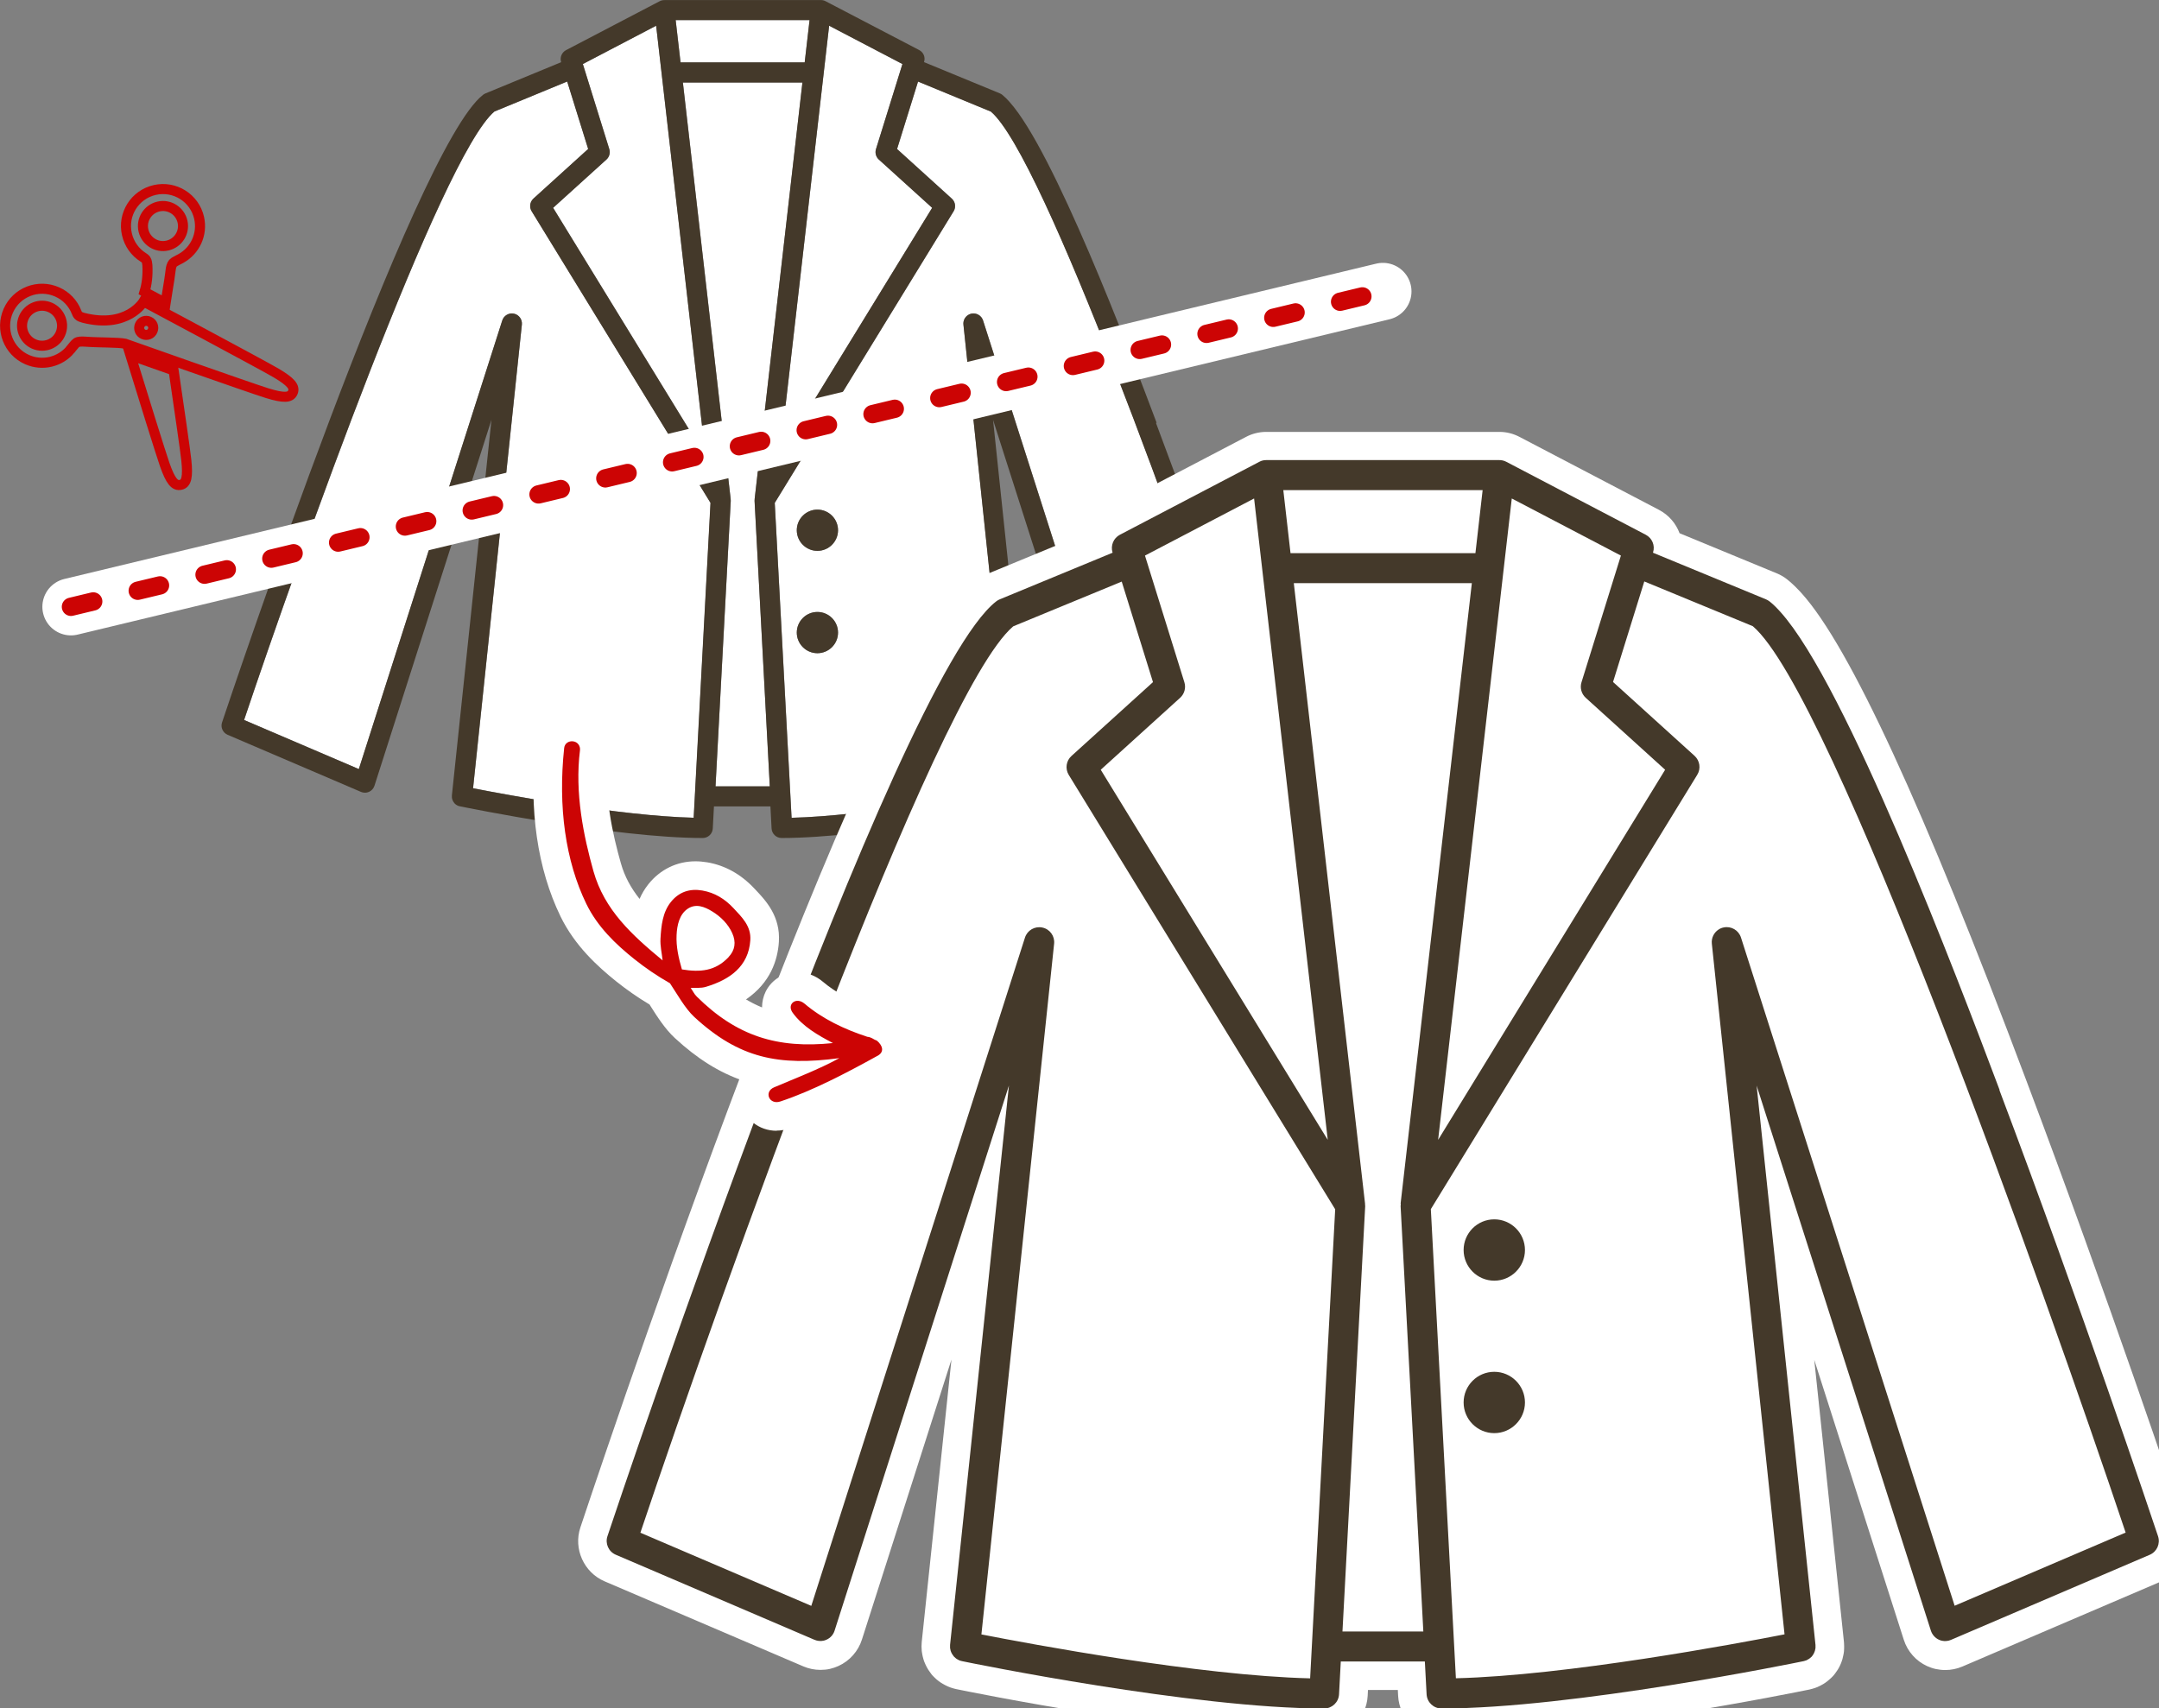
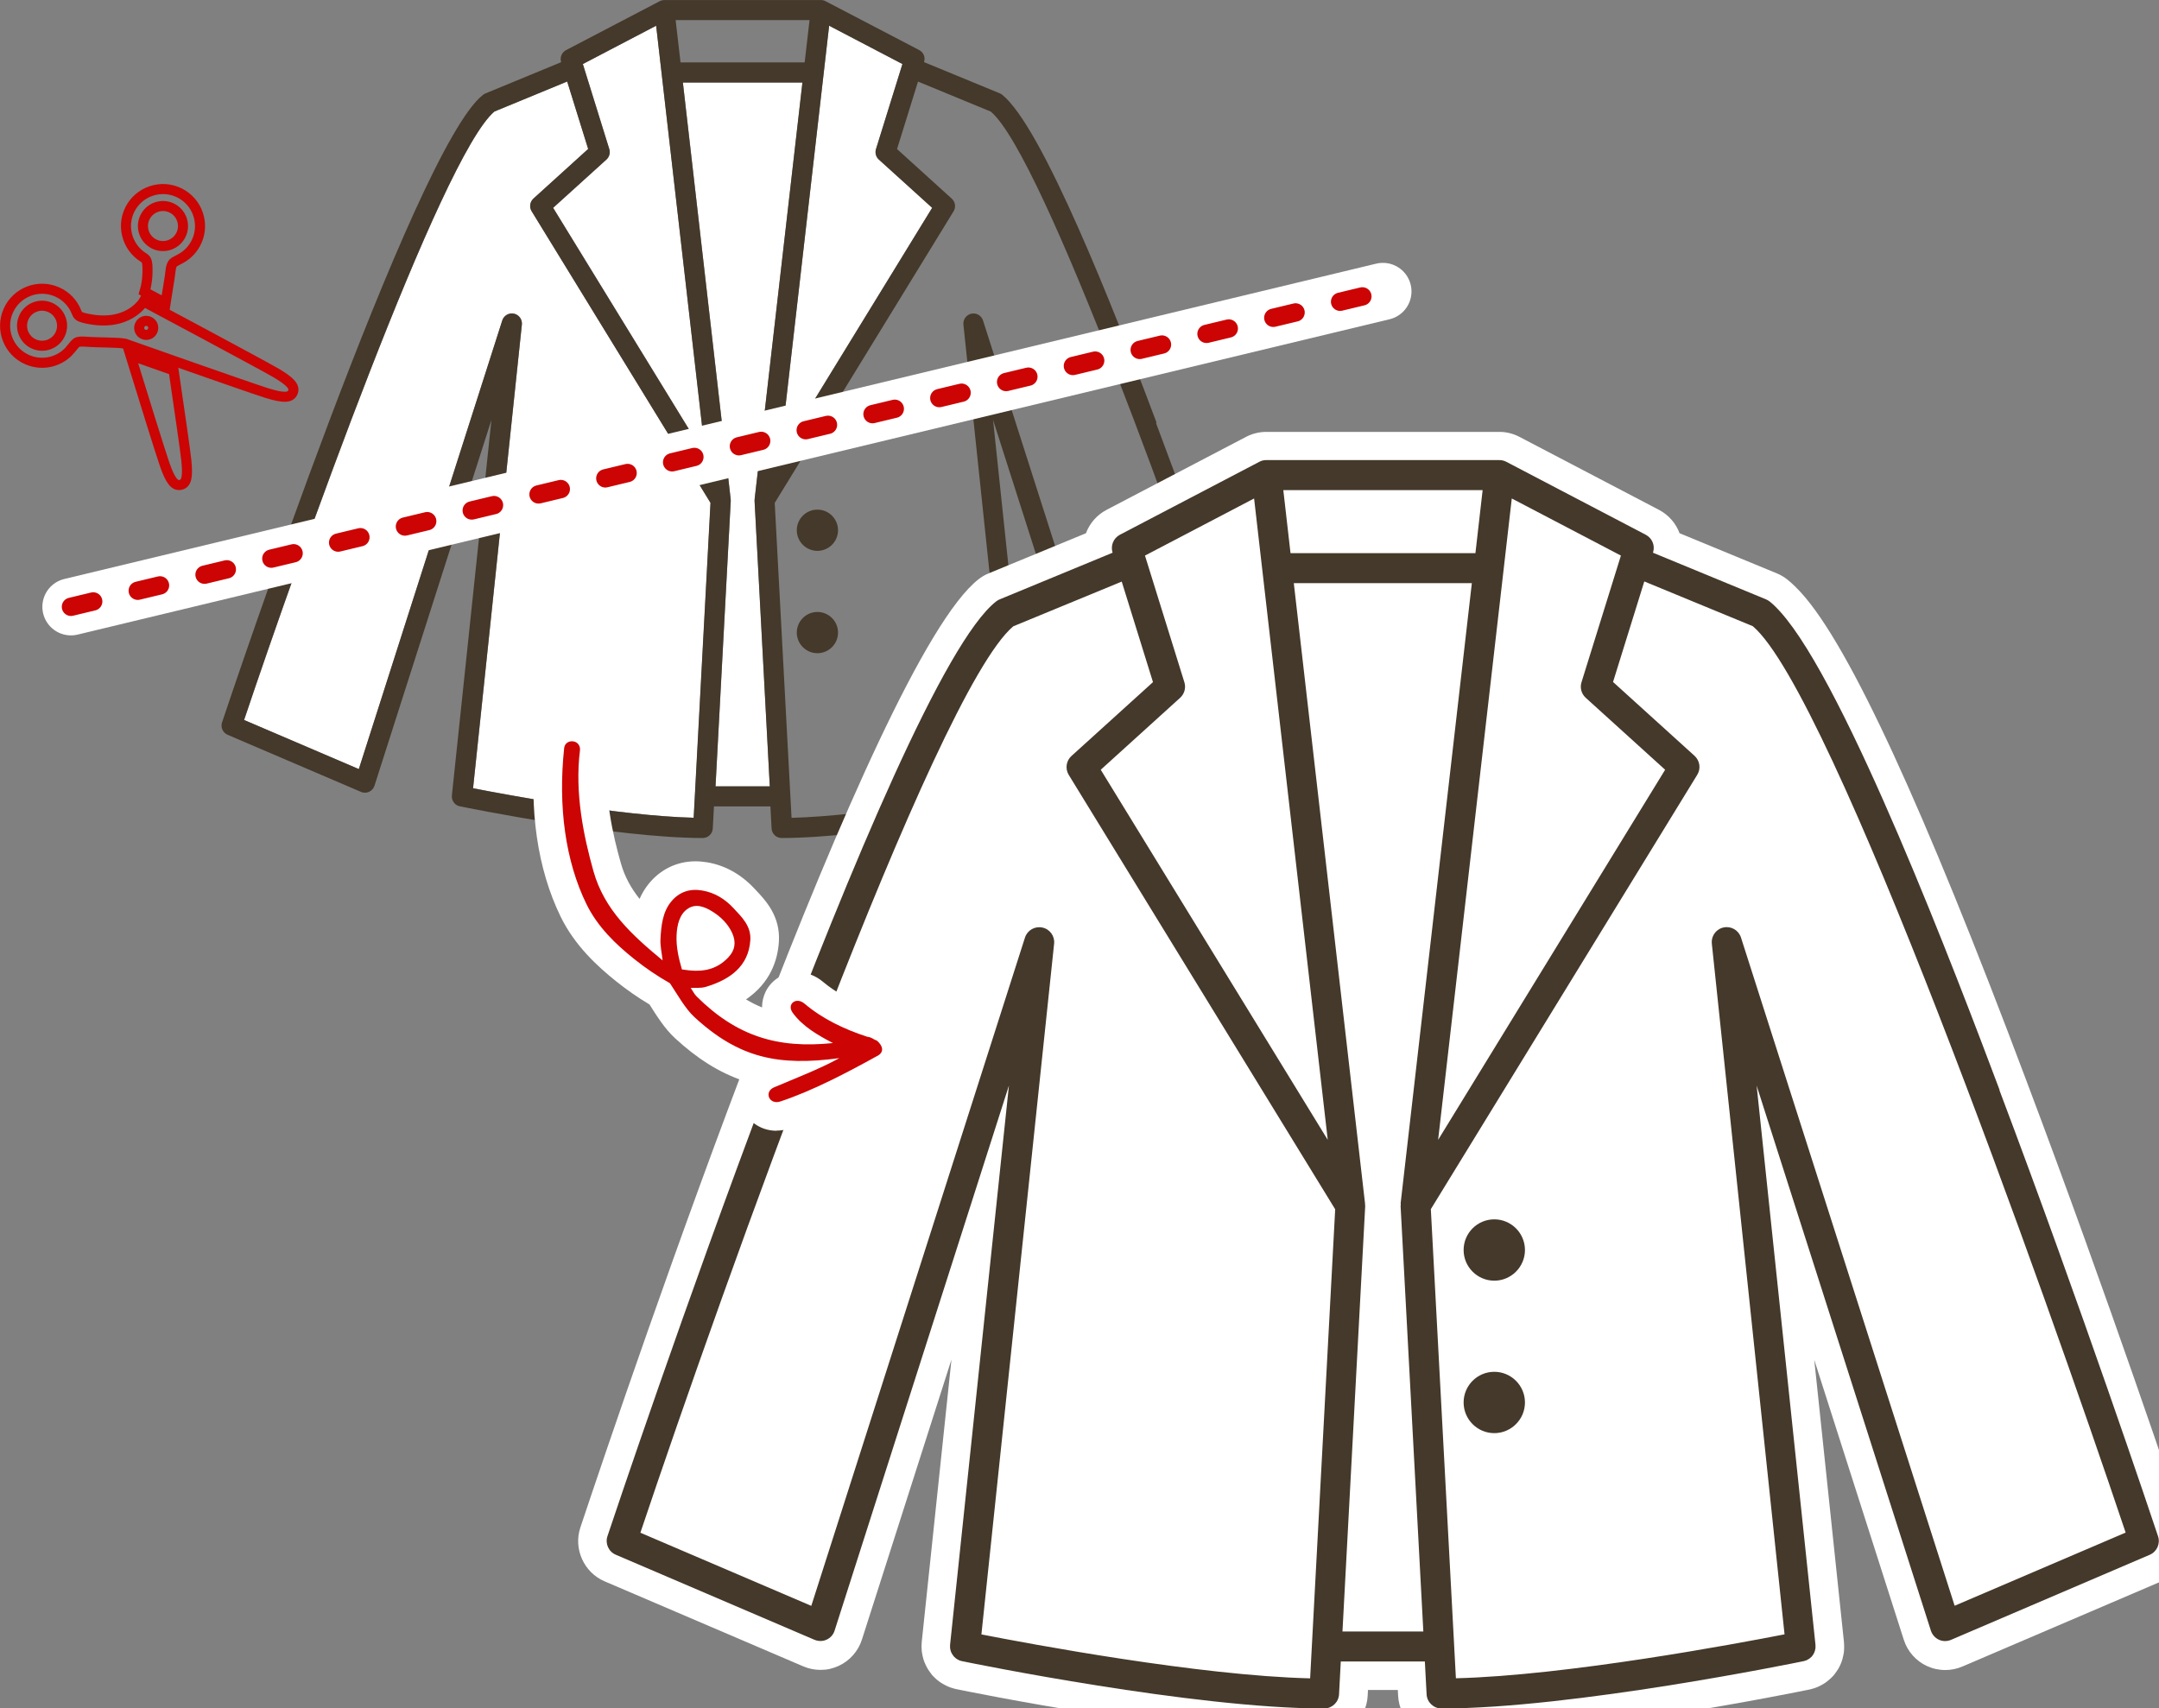
<svg xmlns="http://www.w3.org/2000/svg" id="_レイヤー_2" data-name="レイヤー 2" viewBox="0 0 296.35 234.53">
  <rect x="0" y="0" width="296.35" height="234.53" fill="#808080" stroke="none" />
  <defs>
    <style>
      .cls-1 {
        stroke-dasharray: 0 0 3.14 6.29;
        stroke-width: 2.52px;
      }

      .cls-1, .cls-2 {
        stroke: #cc0404;
      }

      .cls-1, .cls-2, .cls-3 {
        fill: none;
      }

      .cls-1, .cls-3 {
        stroke-linecap: round;
        stroke-linejoin: round;
      }

      .cls-4 {
        fill: #fff;
      }

      .cls-5 {
        fill: #cc0404;
      }

      .cls-6 {
        fill: #44392a;
      }

      .cls-2 {
        stroke-miterlimit: 10;
        stroke-width: 1.38px;
      }

      .cls-3 {
        stroke: #fff;
        stroke-width: 7.85px;
      }
    </style>
  </defs>
  <g id="_レイヤー_1-2" data-name="レイヤー 1">
    <g>
      <g>
        <path class="cls-4" d="m127.95,28.53l-7.32-6.63c-.4-.36-.55-.92-.39-1.43l3.63-11.68-10.06-5.26-6.78,59.11,20.92-34.11Z" />
        <path class="cls-4" d="m93.74,11.33l6.56,57.19s0,.06,0,.08c0,.05.01.1.01.15l-2.09,39.2h7.45l-2.09-39.2s0-.1.01-.15c0-.03,0-.06,0-.09l6.56-57.19h-16.41Z" />
-         <path class="cls-4" d="m136.01,15.31l-9.99-4.12-2.88,9.26,7.51,6.81c.49.45.6,1.18.25,1.74l-24.55,40.03,2.31,43.23c10.18-.24,25.82-3.17,30.29-4.05l-6.7-63.66c-.06-.53.19-1.02.62-1.3.14-.09.3-.16.47-.2.69-.14,1.38.26,1.6.93l19.69,61.59,15.75-6.74c-7.51-22.39-27.09-77.39-34.36-83.53Zm-23.81,74.36c-1.56,0-2.83-1.27-2.83-2.83s1.27-2.83,2.83-2.83,2.83,1.27,2.83,2.83-1.27,2.83-2.83,2.83Zm0-14.05c-1.56,0-2.83-1.27-2.83-2.83s1.27-2.83,2.83-2.83,2.83,1.27,2.83,2.83-1.27,2.83-2.83,2.83Z" />
        <path class="cls-4" d="m73.23,27.26l7.51-6.81-2.88-9.26-9.99,4.12c-7.27,6.14-26.84,61.14-34.36,83.53l15.75,6.74,19.69-61.59c.21-.67.91-1.08,1.6-.93.69.15,1.16.79,1.09,1.49l-6.7,63.66c4.46.87,20.1,3.8,30.29,4.05l2.31-43.23-24.55-40.03c-.35-.57-.24-1.3.25-1.74Z" />
        <path class="cls-4" d="m83.25,21.9l-7.32,6.63,20.92,34.11-6.78-59.11-10.06,5.26,3.63,11.68c.16.51,0,1.07-.39,1.43Z" />
-         <polygon class="cls-4" points="110.46 8.57 111.13 2.76 92.75 2.76 93.42 8.57 110.46 8.57" />
        <path class="cls-6" d="m158.76,58.04c-3.95-10.51-14.13-37.31-20.19-44.05-.07-.08-.15-.16-.22-.24-.09-.1-.18-.19-.27-.28-.18-.17-.35-.33-.51-.46-.1-.08-.21-.14-.32-.19l-10.41-4.29v-.03c.21-.64-.08-1.32-.67-1.63L113.31.16c-.21-.11-.44-.16-.67-.15-.02,0-.04,0-.07,0h-21.24s-.06,0-.09,0c-.23,0-.47.04-.68.15l-12.86,6.72c-.59.31-.88,1-.68,1.63v.03s-10.4,4.29-10.4,4.29c-.11.05-.22.11-.32.19-9.43,7.33-34.75,82.94-35.82,86.15-.23.68.11,1.42.76,1.7l18.31,7.84c.27.11.56.14.84.08.09-.02.18-.05.27-.09.35-.16.62-.46.74-.83l16.06-50.24-5.43,51.55c-.01.09,0,.19,0,.28,0,.03,0,.05.01.07,0,.07.02.13.04.19,0,.03.02.06.03.09.02.05.04.11.07.16.02.03.03.06.05.09.03.05.06.09.1.14.01.01.02.03.03.05.01.01.02.02.03.03.04.04.09.08.13.12.02.02.05.04.07.06.05.04.11.07.17.1.02.01.05.03.07.04.07.03.14.05.21.07.02,0,.03.01.05.01,0,0,0,0,0,0,.87.18,21.34,4.36,33.37,4.36.73,0,1.34-.57,1.38-1.31l.16-3.03h7.75l.16,3.03c.04.73.64,1.31,1.38,1.31,12.03,0,32.51-4.18,33.37-4.36,0,0,0,0,0,0,.02,0,.04-.01.07-.02.07-.02.13-.04.2-.06.03-.01.06-.03.08-.04.05-.03.1-.05.15-.09.03-.02.06-.04.08-.07.04-.03.08-.07.12-.11.01-.01.03-.02.04-.03.01-.02.02-.04.04-.05.03-.04.06-.08.09-.12.02-.03.04-.07.06-.1.02-.04.04-.09.06-.14.01-.04.03-.07.04-.11.02-.05.02-.1.03-.16,0-.04.02-.07.02-.11,0-.06,0-.12,0-.19,0-.03,0-.06,0-.09l-5.43-51.55,16.06,50.24c.12.37.39.67.74.83.09.04.18.07.27.09.28.06.57.04.84-.08l18.31-7.84c.66-.28.99-1.02.76-1.7-.53-1.6-7.05-21.05-14.62-41.13ZM113.81,3.53l10.06,5.26-3.63,11.68c-.16.51,0,1.07.39,1.43l7.32,6.63-20.92,34.11,6.78-59.11Zm-2.69-.77l-.67,5.81h-17.04l-.67-5.81h18.37Zm-21.06.77l6.78,59.11-20.92-34.11,7.32-6.63c.4-.36.55-.92.39-1.43l-3.63-11.68,10.06-5.26Zm5.16,108.73c-10.18-.24-25.82-3.17-30.29-4.05l6.7-63.66c.07-.7-.4-1.35-1.09-1.49-.69-.15-1.38.26-1.6.93l-19.69,61.59-15.75-6.74c7.51-22.39,27.09-77.39,34.36-83.53l9.99-4.12,2.88,9.26-7.51,6.81c-.49.45-.6,1.18-.25,1.74l24.55,40.03-2.31,43.23Zm8.36-43.75s0,.06,0,.09c0,.05-.01.1-.01.15l2.09,39.2h-7.45l2.09-39.2s0-.1-.01-.15c0-.03,0-.06,0-.08l-6.56-57.19h16.41l-6.56,57.19Zm51.04,37.07l-19.69-61.59c-.22-.67-.9-1.07-1.6-.93-.17.04-.33.1-.47.2-.42.28-.67.77-.62,1.3l6.7,63.66c-4.46.87-20.1,3.8-30.29,4.05l-2.31-43.23,24.55-40.03c.35-.57.24-1.3-.25-1.74l-7.51-6.81,2.88-9.26,9.99,4.12c7.27,6.14,26.84,61.14,34.36,83.53l-15.75,6.74Z" />
        <path class="cls-6" d="m112.2,69.96c-1.56,0-2.83,1.27-2.83,2.83s1.27,2.83,2.83,2.83,2.83-1.27,2.83-2.83-1.27-2.83-2.83-2.83Z" />
        <path class="cls-6" d="m112.2,84.01c-1.56,0-2.83,1.27-2.83,2.83s1.27,2.83,2.83,2.83,2.83-1.27,2.83-2.83-1.27-2.83-2.83-2.83Z" />
      </g>
      <g>
        <g>
          <path class="cls-4" d="m228.57,105.68l-10.9-9.88c-.59-.54-.82-1.37-.58-2.13l5.41-17.39-14.98-7.84-10.11,88.05,31.16-50.81Z" />
          <path class="cls-4" d="m177.6,80.05l9.78,85.18s0,.08,0,.13c0,.07.02.14.02.22l-3.12,58.39h11.1l-3.12-58.39c0-.07.01-.14.02-.22,0-.04-.01-.08,0-.13l9.78-85.18h-24.44Z" />
-           <path class="cls-4" d="m240.57,85.97l-14.89-6.14-4.29,13.8,11.19,10.14c.73.66.89,1.75.37,2.6l-36.57,59.63,3.44,64.4c15.17-.36,38.47-4.73,45.11-6.03l-9.98-94.82c-.08-.79.29-1.52.92-1.93.21-.14.45-.24.7-.29,1.03-.22,2.06.38,2.38,1.38l29.33,91.74,23.46-10.04c-11.19-33.35-40.36-115.28-51.18-124.43Zm-35.46,110.77c-2.33,0-4.21-1.89-4.21-4.21s1.89-4.21,4.21-4.21,4.21,1.89,4.21,4.21-1.89,4.21-4.21,4.21Zm0-20.93c-2.33,0-4.21-1.89-4.21-4.21s1.89-4.21,4.21-4.21,4.21,1.89,4.21,4.21-1.89,4.21-4.21,4.21Z" />
          <path class="cls-4" d="m147.06,103.78l11.19-10.14-4.29-13.8-14.89,6.14c-10.82,9.15-39.99,91.08-51.18,124.43l23.46,10.04,29.33-91.74c.32-1,1.35-1.6,2.38-1.38,1.03.22,1.73,1.18,1.62,2.22l-9.98,94.82c6.65,1.3,29.94,5.66,45.11,6.03l3.44-64.4-36.57-59.63c-.52-.84-.36-1.93.37-2.6Z" />
          <path class="cls-4" d="m161.98,95.8l-10.9,9.88,31.16,50.81-10.11-88.05-14.98,7.84,5.41,17.39c.24.76,0,1.59-.58,2.13Z" />
          <polygon class="cls-4" points="202.51 75.94 203.51 67.28 176.14 67.28 177.13 75.94 202.51 75.94" />
          <path class="cls-6" d="m274.47,149.63c-5.89-15.66-21.04-55.57-30.08-65.62-.11-.12-.22-.24-.32-.35-.14-.15-.27-.29-.41-.42-.26-.25-.52-.49-.77-.68-.15-.11-.31-.21-.48-.28l-15.51-6.4v-.04c.31-.95-.12-1.97-1-2.43l-19.15-10.02c-.31-.16-.65-.24-1-.23-.03,0-.06,0-.1,0h-31.64c-.05,0-.09,0-.13,0-.35-.01-.7.06-1.01.23l-19.15,10.02c-.88.46-1.3,1.48-1.01,2.43v.04s-15.49,6.4-15.49,6.4c-.17.07-.33.16-.48.28-14.05,10.92-51.76,123.54-53.36,128.33-.34,1.01.16,2.12,1.14,2.54l27.28,11.68c.4.17.84.21,1.25.12.14-.03.28-.08.41-.14.53-.24.93-.69,1.1-1.24l23.93-74.83-8.08,76.79c-.01.14-.01.28,0,.41,0,.04.01.07.02.11.01.1.03.19.06.29.01.05.03.09.05.13.03.08.06.16.11.24.02.05.05.09.08.13.05.07.1.14.15.21.02.02.03.05.05.07.02.02.03.03.05.05.06.06.13.12.2.18.04.03.07.06.11.09.08.05.16.1.25.14.04.02.07.04.11.06.1.04.21.08.32.1.02,0,.05.02.07.02,0,0,0,0,0,0,1.29.27,31.79,6.5,49.71,6.5,1.09,0,1.99-.85,2.05-1.94l.24-4.51h11.54l.24,4.51c.06,1.09.96,1.94,2.05,1.94,17.92,0,48.42-6.23,49.71-6.5,0,0,0,0,0,0,.03,0,.07-.02.1-.03.1-.03.2-.05.29-.09.04-.02.08-.04.12-.07.08-.04.16-.08.23-.13.04-.03.08-.07.13-.1.06-.05.12-.1.18-.16.02-.02.04-.03.06-.05.02-.02.04-.05.06-.08.05-.06.09-.12.13-.19.03-.05.06-.1.09-.15.04-.07.06-.14.09-.21.02-.05.04-.11.06-.16.02-.08.04-.15.05-.23,0-.05.02-.11.03-.16,0-.09,0-.18,0-.28,0-.04,0-.09,0-.13l-8.08-76.79,23.92,74.83c.18.55.58,1,1.1,1.24.13.06.27.11.41.14.42.09.86.05,1.25-.12l27.28-11.68c.98-.42,1.48-1.52,1.14-2.54-.79-2.38-10.5-31.36-21.78-61.26Zm-66.96-81.2l14.98,7.84-5.41,17.39c-.24.76-.01,1.59.58,2.13l10.9,9.88-31.16,50.81,10.11-88.05Zm-4-1.15l-.99,8.66h-25.38l-.99-8.66h27.37Zm-31.37,1.15l10.11,88.05-31.16-50.81,10.9-9.88c.59-.54.82-1.37.58-2.13l-5.41-17.39,14.98-7.84Zm7.68,161.97c-15.17-.36-38.47-4.73-45.11-6.03l9.98-94.82c.11-1.05-.59-2.01-1.62-2.22-1.03-.22-2.06.38-2.38,1.38l-29.33,91.74-23.46-10.04c11.19-33.35,40.36-115.28,51.18-124.43l14.89-6.14,4.29,13.8-11.19,10.14c-.73.66-.89,1.75-.37,2.6l36.57,59.63-3.44,64.4Zm12.45-65.17s0,.08,0,.13c0,.07-.02.14-.02.22l3.12,58.39h-11.1l3.12-58.39c0-.07-.01-.14-.02-.22,0-.04.01-.08,0-.13l-9.78-85.18h24.44l-9.78,85.18Zm76.03,55.21l-29.33-91.74c-.32-1-1.35-1.6-2.38-1.38-.26.05-.49.15-.7.29-.63.41-1,1.15-.92,1.93l9.98,94.82c-6.65,1.3-29.94,5.66-45.11,6.03l-3.44-64.4,36.57-59.63c.52-.84.36-1.93-.37-2.6l-11.19-10.14,4.29-13.8,14.89,6.14c10.82,9.15,39.99,91.08,51.18,124.43l-23.46,10.04Z" />
          <path class="cls-6" d="m205.11,167.39c-2.33,0-4.21,1.89-4.21,4.21s1.89,4.21,4.21,4.21,4.21-1.89,4.21-4.21-1.89-4.21-4.21-4.21Z" />
-           <path class="cls-6" d="m205.11,188.32c-2.33,0-4.21,1.89-4.21,4.21s1.89,4.21,4.21,4.21,4.21-1.89,4.21-4.21-1.89-4.21-4.21-4.21Z" />
        </g>
        <g>
          <path class="cls-4" d="m197.4,160.41c-.43,0-.86-.07-1.28-.21-1.74-.6-2.83-2.33-2.62-4.16l10.11-88.05c.15-1.28.92-2.41,2.06-3.02.57-.3,1.21-.46,1.84-.46s1.25.15,1.82.45l14.98,7.84c1.68.88,2.49,2.83,1.93,4.64l-5.06,16.25,10.02,9.08c1.4,1.27,1.7,3.35.71,4.96l-31.16,50.82c-.73,1.19-2.01,1.87-3.34,1.87Z" />
          <path class="cls-4" d="m184.27,227.89c-1.08,0-2.11-.44-2.85-1.22-.74-.78-1.13-1.83-1.07-2.91l3.1-58.13s0-.17,0-.23l-9.75-84.9c-.13-1.11.23-2.22.97-3.06.74-.83,1.81-1.31,2.93-1.31h24.44c1.12,0,2.18.48,2.93,1.31.74.83,1.1,1.95.97,3.06l-9.74,84.89s0,.2,0,.24l3.1,58.13c.06,1.08-.33,2.13-1.07,2.91-.74.78-1.77,1.22-2.85,1.22h-11.1Z" />
          <path class="cls-4" d="m199.83,234.32c-2.08,0-3.8-1.63-3.92-3.71l-3.44-64.4c-.04-.79.16-1.58.57-2.26l35.76-58.31-10.04-9.1c-1.13-1.02-1.57-2.61-1.11-4.07l4.29-13.8c.33-1.05,1.08-1.92,2.08-2.39.53-.25,1.1-.37,1.67-.37.51,0,1.02.1,1.5.3l14.89,6.14c.38.16.73.37,1.04.63,13.59,11.48,48.44,114.47,52.37,126.18.65,1.94-.3,4.05-2.17,4.85l-23.46,10.04c-.49.21-1.02.32-1.54.32-.56,0-1.11-.12-1.63-.35-1-.46-1.77-1.32-2.11-2.37l-23.78-74.39,8.07,76.71c.21,2.02-1.15,3.87-3.15,4.26-6.83,1.34-30.32,5.73-45.77,6.1-.03,0-.06,0-.1,0Zm5.28-42.08c-.16,0-.29.13-.29.29s.13.29.29.29.29-.13.29-.29-.13-.29-.29-.29Zm0-20.93c-.16,0-.29.13-.29.29s.13.29.29.29.29-.13.29-.29-.13-.29-.29-.29Z" />
-           <path class="cls-4" d="m179.72,234.32c-15.46-.37-38.94-4.76-45.77-6.1-2-.39-3.36-2.24-3.15-4.26l8.07-76.71-23.79,74.39c-.34,1.05-1.1,1.92-2.11,2.37-.52.24-1.07.35-1.63.35-.53,0-1.05-.11-1.54-.32l-23.46-10.04c-1.88-.8-2.83-2.92-2.17-4.85,3.93-11.71,38.78-114.7,52.37-126.18.31-.26.66-.47,1.04-.63l14.89-6.14c.48-.2.99-.3,1.5-.3.57,0,1.14.12,1.67.37,1,.47,1.75,1.33,2.08,2.39l4.29,13.8c.45,1.46.02,3.05-1.11,4.07l-10.04,9.1,35.76,58.31c.42.68.62,1.47.57,2.26l-3.44,64.4c-.11,2.09-1.84,3.71-3.92,3.71-.03,0-.06,0-.1,0Z" />
          <path class="cls-4" d="m182.24,160.41c-1.33,0-2.62-.68-3.34-1.87l-31.16-50.82c-.99-1.61-.69-3.69.71-4.96l10.02-9.08-5.06-16.25c-.56-1.81.25-3.76,1.93-4.64l14.98-7.84c.57-.3,1.19-.45,1.82-.45s1.26.15,1.84.46c1.14.61,1.91,1.73,2.06,3.02l10.11,88.05c.21,1.83-.88,3.56-2.62,4.16-.42.15-.85.21-1.28.21Z" />
          <path class="cls-4" d="m177.13,79.87c-1.99,0-3.67-1.5-3.9-3.48l-.99-8.66c-.13-1.11.23-2.22.97-3.06.74-.83,1.81-1.31,2.93-1.31h27.37c1.12,0,2.18.48,2.93,1.31.74.83,1.1,1.95.97,3.06l-.99,8.66c-.23,1.98-1.9,3.48-3.9,3.48h-25.38Z" />
          <path class="cls-4" d="m197.88,238.46c-3.18,0-5.8-2.48-5.97-5.66l-.04-.8h-4.1l-.04.8c-.17,3.17-2.79,5.66-5.97,5.66-18.35,0-49.2-6.31-50.5-6.58h0c-.12-.02-.24-.05-.36-.09,0,0,0,0,0,0-.3-.08-.55-.17-.8-.28-.11-.05-.26-.12-.37-.18-.23-.12-.45-.25-.65-.38-.09-.06-.25-.18-.34-.25-.17-.13-.31-.26-.44-.39-.1-.09-.2-.2-.29-.29-.09-.09-.18-.21-.26-.33-.12-.15-.22-.3-.32-.45-.07-.12-.15-.24-.21-.36-.13-.24-.23-.47-.33-.71-.04-.1-.1-.25-.14-.41-.07-.23-.13-.48-.17-.73-.02-.13-.04-.25-.06-.38-.04-.43-.04-.84,0-1.25l4.08-38.76-12.29,38.44c-.51,1.6-1.68,2.92-3.21,3.62-.37.17-.76.3-1.17.4-.43.1-.87.14-1.31.14-.81,0-1.6-.16-2.35-.48l-27.29-11.68c-2.84-1.22-4.29-4.46-3.32-7.38,6.6-19.77,40.23-118.96,54.67-130.19.42-.33.89-.6,1.38-.8l13.35-5.51c.5-1.34,1.48-2.5,2.83-3.21l19.15-10.02c.82-.43,1.76-.67,2.7-.68.08,0,.16,0,.26,0h31.64s.12,0,.19,0c.95,0,1.89.24,2.73.68l19.15,10.02c1.35.71,2.33,1.86,2.83,3.21l13.35,5.51c.49.2.96.47,1.38.8.35.27.71.59,1.1.97.18.17.36.36.54.55.11.12.25.26.39.42,6.59,7.33,16.68,29.2,30.83,66.86,11.21,29.71,20.78,58.25,21.83,61.4.98,2.93-.48,6.17-3.32,7.39l-27.28,11.68c-.75.32-1.54.48-2.35.48-.44,0-.87-.05-1.3-.14-.41-.09-.81-.23-1.19-.4-1.52-.69-2.69-2.01-3.2-3.61l-12.29-38.43,4.08,38.78c.01.14.02.33.02.49,0,.24,0,.48-.02.71-.01.15-.04.33-.08.52-.03.17-.08.39-.14.61-.05.17-.11.33-.17.49-.09.23-.18.42-.28.61-.1.18-.19.34-.3.49-.06.1-.16.24-.27.38-.09.13-.2.26-.3.36-.07.08-.16.17-.26.26-.11.11-.25.23-.39.34-.13.11-.25.2-.38.29-.21.14-.42.27-.65.38-.07.04-.24.12-.41.2-.23.1-.46.17-.7.24-.11.04-.22.07-.34.09-.01,0-.09.02-.09.02-1.3.27-32.13,6.58-50.5,6.58Zm5.66-12.14c12.53-.75,28.81-3.56,37.12-5.12l-9.6-91.24c-.24-2.24.79-4.39,2.67-5.62.62-.41,1.3-.69,2.04-.85.42-.09.83-.13,1.24-.13,2.61,0,4.9,1.67,5.69,4.16l28.02,87.63,16.17-6.92c-23.44-69.42-42.17-112.47-48.45-118.89l-10.27-4.24-2.27,7.31,9.34,8.46c2.13,1.93,2.58,5.11,1.08,7.55l-35.93,58.59,3.17,59.31Zm-64.56-5.12c8.32,1.55,24.59,4.37,37.12,5.12l3.17-59.31-35.93-58.59c-1.5-2.45-1.04-5.62,1.08-7.55l9.34-8.46-2.27-7.31-10.27,4.24c-6.28,6.43-25.01,49.47-48.45,118.89l16.17,6.92,28.02-87.63c.79-2.49,3.08-4.16,5.69-4.16.42,0,.83.04,1.24.13,3.01.63,5.03,3.42,4.71,6.47l-9.6,91.24Zm52.25-1.15l-1.41-26.45-1.41,26.45h2.82Zm-1.41-67.93l7.82-68.14h-15.64l7.82,68.14Zm-13.5-12.78l-7.43-64.78-7.02,3.67,4.44,14.27c.69,2.21.02,4.65-1.69,6.2l-8.49,7.7,20.2,32.94Zm27,0l20.2-32.94-8.49-7.7c-1.72-1.56-2.38-3.99-1.69-6.2l4.44-14.27-7.02-3.67-7.43,64.78Zm-4.3-67.32l.09-.82h-18.57l.09.82h18.39Z" />
          <path class="cls-4" d="m205.11,179.74c-4.49,0-8.14-3.65-8.14-8.14s3.65-8.13,8.14-8.13,8.14,3.65,8.14,8.13-3.65,8.14-8.14,8.14Z" />
          <path class="cls-4" d="m205.11,200.67c-4.49,0-8.14-3.65-8.14-8.13s3.65-8.14,8.14-8.14,8.14,3.65,8.14,8.14-3.65,8.13-8.14,8.13Z" />
        </g>
      </g>
      <g>
        <path class="cls-4" d="m228.57,105.68l-10.9-9.88c-.59-.54-.82-1.37-.58-2.13l5.41-17.39-14.98-7.84-10.11,88.05,31.16-50.81Z" />
        <path class="cls-4" d="m177.6,80.05l9.78,85.18s0,.08,0,.13c0,.07.02.14.02.22l-3.12,58.39h11.1l-3.12-58.39c0-.07.01-.14.02-.22,0-.04-.01-.08,0-.13l9.78-85.18h-24.44Z" />
        <path class="cls-4" d="m240.57,85.97l-14.89-6.14-4.29,13.8,11.19,10.14c.73.66.89,1.75.37,2.6l-36.57,59.63,3.44,64.4c15.17-.36,38.47-4.73,45.11-6.03l-9.98-94.82c-.08-.79.29-1.52.92-1.93.21-.14.45-.24.7-.29,1.03-.22,2.06.38,2.38,1.38l29.33,91.74,23.46-10.04c-11.19-33.35-40.36-115.28-51.18-124.43Zm-35.46,110.77c-2.33,0-4.21-1.89-4.21-4.21s1.89-4.21,4.21-4.21,4.21,1.89,4.21,4.21-1.89,4.21-4.21,4.21Zm0-20.93c-2.33,0-4.21-1.89-4.21-4.21s1.89-4.21,4.21-4.21,4.21,1.89,4.21,4.21-1.89,4.21-4.21,4.21Z" />
        <path class="cls-4" d="m147.06,103.78l11.19-10.14-4.29-13.8-14.89,6.14c-10.82,9.15-39.99,91.08-51.18,124.43l23.46,10.04,29.33-91.74c.32-1,1.35-1.6,2.38-1.38,1.03.22,1.73,1.18,1.62,2.22l-9.98,94.82c6.65,1.3,29.94,5.66,45.11,6.03l3.44-64.4-36.57-59.63c-.52-.84-.36-1.93.37-2.6Z" />
        <path class="cls-4" d="m161.98,95.8l-10.9,9.88,31.16,50.81-10.11-88.05-14.98,7.84,5.41,17.39c.24.76,0,1.59-.58,2.13Z" />
        <polygon class="cls-4" points="202.51 75.94 203.51 67.28 176.14 67.28 177.13 75.94 202.51 75.94" />
        <path class="cls-6" d="m274.47,149.63c-5.89-15.66-21.04-55.57-30.08-65.62-.11-.12-.22-.24-.32-.35-.14-.15-.27-.29-.41-.42-.26-.25-.52-.49-.77-.68-.15-.11-.31-.21-.48-.28l-15.51-6.4v-.04c.31-.95-.12-1.97-1-2.43l-19.15-10.02c-.31-.16-.65-.24-1-.23-.03,0-.06,0-.1,0h-31.64c-.05,0-.09,0-.13,0-.35-.01-.7.06-1.01.23l-19.15,10.02c-.88.46-1.3,1.48-1.01,2.43v.04s-15.49,6.4-15.49,6.4c-.17.07-.33.16-.48.28-14.05,10.92-51.76,123.54-53.36,128.33-.34,1.01.16,2.12,1.14,2.54l27.28,11.68c.4.17.84.21,1.25.12.14-.03.28-.08.41-.14.53-.24.93-.69,1.1-1.24l23.93-74.83-8.08,76.79c-.01.14-.01.28,0,.41,0,.04.01.07.02.11.01.1.03.19.06.29.01.05.03.09.05.13.03.08.06.16.11.24.02.05.05.09.08.13.05.07.1.14.15.21.02.02.03.05.05.07.02.02.03.03.05.05.06.06.13.12.2.18.04.03.07.06.11.09.08.05.16.1.25.14.04.02.07.04.11.06.1.04.21.08.32.1.02,0,.05.02.07.02,0,0,0,0,0,0,1.29.27,31.79,6.5,49.71,6.5,1.09,0,1.99-.85,2.05-1.94l.24-4.51h11.54l.24,4.51c.06,1.09.96,1.94,2.05,1.94,17.92,0,48.42-6.23,49.71-6.5,0,0,0,0,0,0,.03,0,.07-.02.1-.03.1-.03.2-.05.29-.09.04-.02.08-.04.12-.07.08-.04.16-.08.23-.13.04-.03.08-.07.13-.1.06-.05.12-.1.18-.16.02-.02.04-.03.06-.05.02-.02.04-.05.06-.08.05-.06.09-.12.13-.19.03-.05.06-.1.09-.15.04-.07.06-.14.09-.21.02-.05.04-.11.06-.16.02-.08.04-.15.05-.23,0-.05.02-.11.03-.16,0-.09,0-.18,0-.28,0-.04,0-.09,0-.13l-8.08-76.79,23.92,74.83c.18.55.58,1,1.1,1.24.13.06.27.11.41.14.42.09.86.05,1.25-.12l27.28-11.68c.98-.42,1.48-1.52,1.14-2.54-.79-2.38-10.5-31.36-21.78-61.26Zm-66.96-81.2l14.98,7.84-5.41,17.39c-.24.76-.01,1.59.58,2.13l10.9,9.88-31.16,50.81,10.11-88.05Zm-4-1.15l-.99,8.66h-25.38l-.99-8.66h27.37Zm-31.37,1.15l10.11,88.05-31.16-50.81,10.9-9.88c.59-.54.82-1.37.58-2.13l-5.41-17.39,14.98-7.84Zm7.68,161.97c-15.17-.36-38.47-4.73-45.11-6.03l9.98-94.82c.11-1.05-.59-2.01-1.62-2.22-1.03-.22-2.06.38-2.38,1.38l-29.33,91.74-23.46-10.04c11.19-33.35,40.36-115.28,51.18-124.43l14.89-6.14,4.29,13.8-11.19,10.14c-.73.66-.89,1.75-.37,2.6l36.57,59.63-3.44,64.4Zm12.45-65.17s0,.08,0,.13c0,.07-.02.14-.02.22l3.12,58.39h-11.1l3.12-58.39c0-.07-.01-.14-.02-.22,0-.04.01-.08,0-.13l-9.78-85.18h24.44l-9.78,85.18Zm76.03,55.21l-29.33-91.74c-.32-1-1.35-1.6-2.38-1.38-.26.05-.49.15-.7.29-.63.41-1,1.15-.92,1.93l9.98,94.82c-6.65,1.3-29.94,5.66-45.11,6.03l-3.44-64.4,36.57-59.63c.52-.84.36-1.93-.37-2.6l-11.19-10.14,4.29-13.8,14.89,6.14c10.82,9.15,39.99,91.08,51.18,124.43l-23.46,10.04Z" />
-         <path class="cls-6" d="m205.11,167.39c-2.33,0-4.21,1.89-4.21,4.21s1.89,4.21,4.21,4.21,4.21-1.89,4.21-4.21-1.89-4.21-4.21-4.21Z" />
+         <path class="cls-6" d="m205.11,167.39c-2.33,0-4.21,1.89-4.21,4.21s1.89,4.21,4.21,4.21,4.21-1.89,4.21-4.21-1.89-4.21-4.21-4.21" />
        <path class="cls-6" d="m205.11,188.32c-2.33,0-4.21,1.89-4.21,4.21s1.89,4.21,4.21,4.21,4.21-1.89,4.21-4.21-1.89-4.21-4.21-4.21Z" />
      </g>
      <g>
        <line class="cls-3" x1="9.74" y1="83.3" x2="189.82" y2="40.01" />
        <line class="cls-1" x1="9.74" y1="83.3" x2="189.82" y2="40.01" />
      </g>
      <g>
        <path class="cls-2" d="m23.4,37.2c.05-.42.15-.86.34-1.07.19-.21.69-.42,1.1-.65,1.93-1.07,3-3.31,2.49-5.57-.62-2.74-3.35-4.45-6.08-3.83-2.74.62-4.46,3.34-3.83,6.08.31,1.35,1.13,2.46,2.21,3.15.18.12.29.18.41.35.12.17.17.49.19.74.08,1.47-.09,2.67-.39,3.66l.45.25c.15.08,1.07.57,2.43,1.3.17-1.19.5-2.88.69-4.4Zm-3.71-5.56c-.34-1.48.59-2.95,2.07-3.29,1.48-.34,2.95.59,3.29,2.07.34,1.48-.59,2.95-2.07,3.29-1.48.34-2.95-.59-3.29-2.07Z" />
        <path class="cls-2" d="m24.8,66.56c.8-.18,1.02-1.08.77-3.42-.13-1.27-.99-7.16-1.74-12.29-2.45-.86-4.65-1.64-5.93-2.09,1.65,5.36,4.2,13.58,4.72,15.05.78,2.22,1.37,2.93,2.17,2.75Z" />
        <path class="cls-2" d="m9.67,47.99c.3-.36.61-.81.85-.96.24-.15.7-.16,1.12-.13,2.08.15,4.55.08,5.52.28,0,0,17.28,6.11,19.53,6.8,2.25.69,3.17.65,3.5-.11.33-.75-.26-1.46-2.28-2.66-2.03-1.19-18.2-9.82-18.2-9.82,0,0-2.19,3.77-8.25,2.24-.24-.06-.55-.17-.69-.32-.14-.15-.19-.27-.27-.47-.47-1.2-1.4-2.21-2.67-2.77-2.57-1.13-5.57.03-6.7,2.6-1.13,2.57.03,5.57,2.6,6.7,2.12.93,4.53.31,5.94-1.38Zm9.52-3.37c.21-.49.78-.71,1.27-.49.49.21.71.78.49,1.27-.21.49-.78.71-1.27.49-.49-.21-.71-.78-.49-1.27Zm-14.52,2.61c-1.39-.61-2.02-2.23-1.41-3.62s2.23-2.02,3.62-1.41,2.02,2.24,1.41,3.62c-.61,1.39-2.23,2.02-3.62,1.41Z" />
      </g>
      <g>
        <path class="cls-5" d="m120.43,144.95c-4.16,2.3-8.91,4.8-13.32,6.26-1.53.51-2.29-1.33-.86-1.94,2.81-1.2,6.18-2.48,8.96-4.01-8.31,1.11-13.75.04-19.92-5.66-1.26-1.16-2.43-3.28-3.33-4.62-1.71-.97-3.35-2.08-4.91-3.33-2.55-2.04-5.03-4.41-6.57-7.57-2.86-5.88-3.9-13.32-3.04-21.4.07-.62.61-.99,1.23-.91s1.01.62.94,1.23c-.74,5.85.5,11.8,1.85,16.6,1.51,5.34,5.29,8.76,9.49,12.24-.1-.98-.35-1.99-.29-2.98.1-1.78.29-3.62,1.42-5.03s2.62-1.88,4.33-1.58c1.71.3,3.08,1.15,4.26,2.41s2.45,2.48,2.32,4.41c-.24,3.6-2.81,5.41-6.09,6.4-.73.22-1.38.1-2.1.16.32.4.45.8.84,1.18,5.48,5.43,11.07,7.17,18.69,6.38-2.05-1.07-4.18-2.29-5.53-4.17-.85-1.18.48-2.22,1.63-1.24,2.5,2.11,5.43,3.5,8.62,4.55.3,0,.7.21.89.33.19.12.33.13.45.22.71.61,1.09,1.5.05,2.07Zm-20.43-13.56c.9-.96,1.06-2.05.51-3.29-.55-1.23-1.57-2.27-2.78-3-1.01-.61-2.19-1.11-3.33-.35s-1.47,2.26-1.53,3.6c-.08,1.62.28,3.17.73,4.73,2.52.41,4.59.24,6.41-1.69Z" />
        <path class="cls-4" d="m106.59,155.23c-2.43,0-4.46-1.63-4.93-3.97-.21-1.01-.08-2.02.3-2.92-3.27-1.12-6.28-3.02-9.34-5.85-1.35-1.25-2.45-2.99-3.33-4.38-.04-.07-.09-.14-.13-.21-1.61-.96-3.14-2.03-4.58-3.18-2.53-2.03-5.68-4.88-7.64-8.91-3.17-6.53-4.35-14.67-3.42-23.53.27-2.53,2.4-4.43,4.97-4.43.22,0,.43.01.66.04,1.33.17,2.51.84,3.33,1.89.82,1.06,1.18,2.38,1.01,3.72-.7,5.5.66,11.22,1.74,15.03.52,1.83,1.4,3.41,2.56,4.87.3-.69.7-1.38,1.22-2.03,1.62-2.02,3.91-3.13,6.45-3.13.53,0,1.07.05,1.62.14,2.45.42,4.62,1.63,6.46,3.59l.19.2c1.36,1.44,3.42,3.62,3.18,7.15-.17,2.5-1.16,5.59-4.51,7.88.72.43,1.45.79,2.2,1.1,0-.76.17-1.52.52-2.22.83-1.62,2.49-2.62,4.35-2.62,1.25,0,2.48.47,3.48,1.31,1.8,1.52,4.02,2.7,6.96,3.71.74.14,1.39.43,1.88.71.28.12.71.34,1.15.71,1.46,1.25,2.2,2.94,2.02,4.64-.16,1.6-1.12,3-2.63,3.83-4.26,2.36-9.26,4.98-13.98,6.55-.58.19-1.16.29-1.75.29Z" />
        <path class="cls-5" d="m120.43,144.95c-4.16,2.3-8.91,4.8-13.32,6.26-1.53.51-2.29-1.33-.86-1.94,2.81-1.2,6.18-2.48,8.96-4.01-8.31,1.11-13.75.04-19.92-5.66-1.26-1.16-2.43-3.28-3.33-4.62-1.71-.97-3.35-2.08-4.91-3.33-2.55-2.04-5.03-4.41-6.57-7.57-2.86-5.88-3.9-13.32-3.04-21.4.07-.62.61-.99,1.23-.91s1.01.62.94,1.23c-.74,5.85.5,11.8,1.85,16.6,1.51,5.34,5.29,8.76,9.49,12.24-.1-.98-.35-1.99-.29-2.98.1-1.78.29-3.62,1.42-5.03s2.62-1.88,4.33-1.58c1.71.3,3.08,1.15,4.26,2.41s2.45,2.48,2.32,4.41c-.24,3.6-2.81,5.41-6.09,6.4-.73.22-1.38.1-2.1.16.32.4.45.8.84,1.18,5.48,5.43,11.07,7.17,18.69,6.38-2.05-1.07-4.18-2.29-5.53-4.17-.85-1.18.48-2.22,1.63-1.24,2.5,2.11,5.43,3.5,8.62,4.55.3,0,.7.21.89.33.19.12.33.13.45.22.71.61,1.09,1.5.05,2.07Zm-20.43-13.56c.9-.96,1.06-2.05.51-3.29-.55-1.23-1.57-2.27-2.78-3-1.01-.61-2.19-1.11-3.33-.35s-1.47,2.26-1.53,3.6c-.08,1.62.28,3.17.73,4.73,2.52.41,4.59.24,6.41-1.69Z" />
      </g>
    </g>
  </g>
</svg>